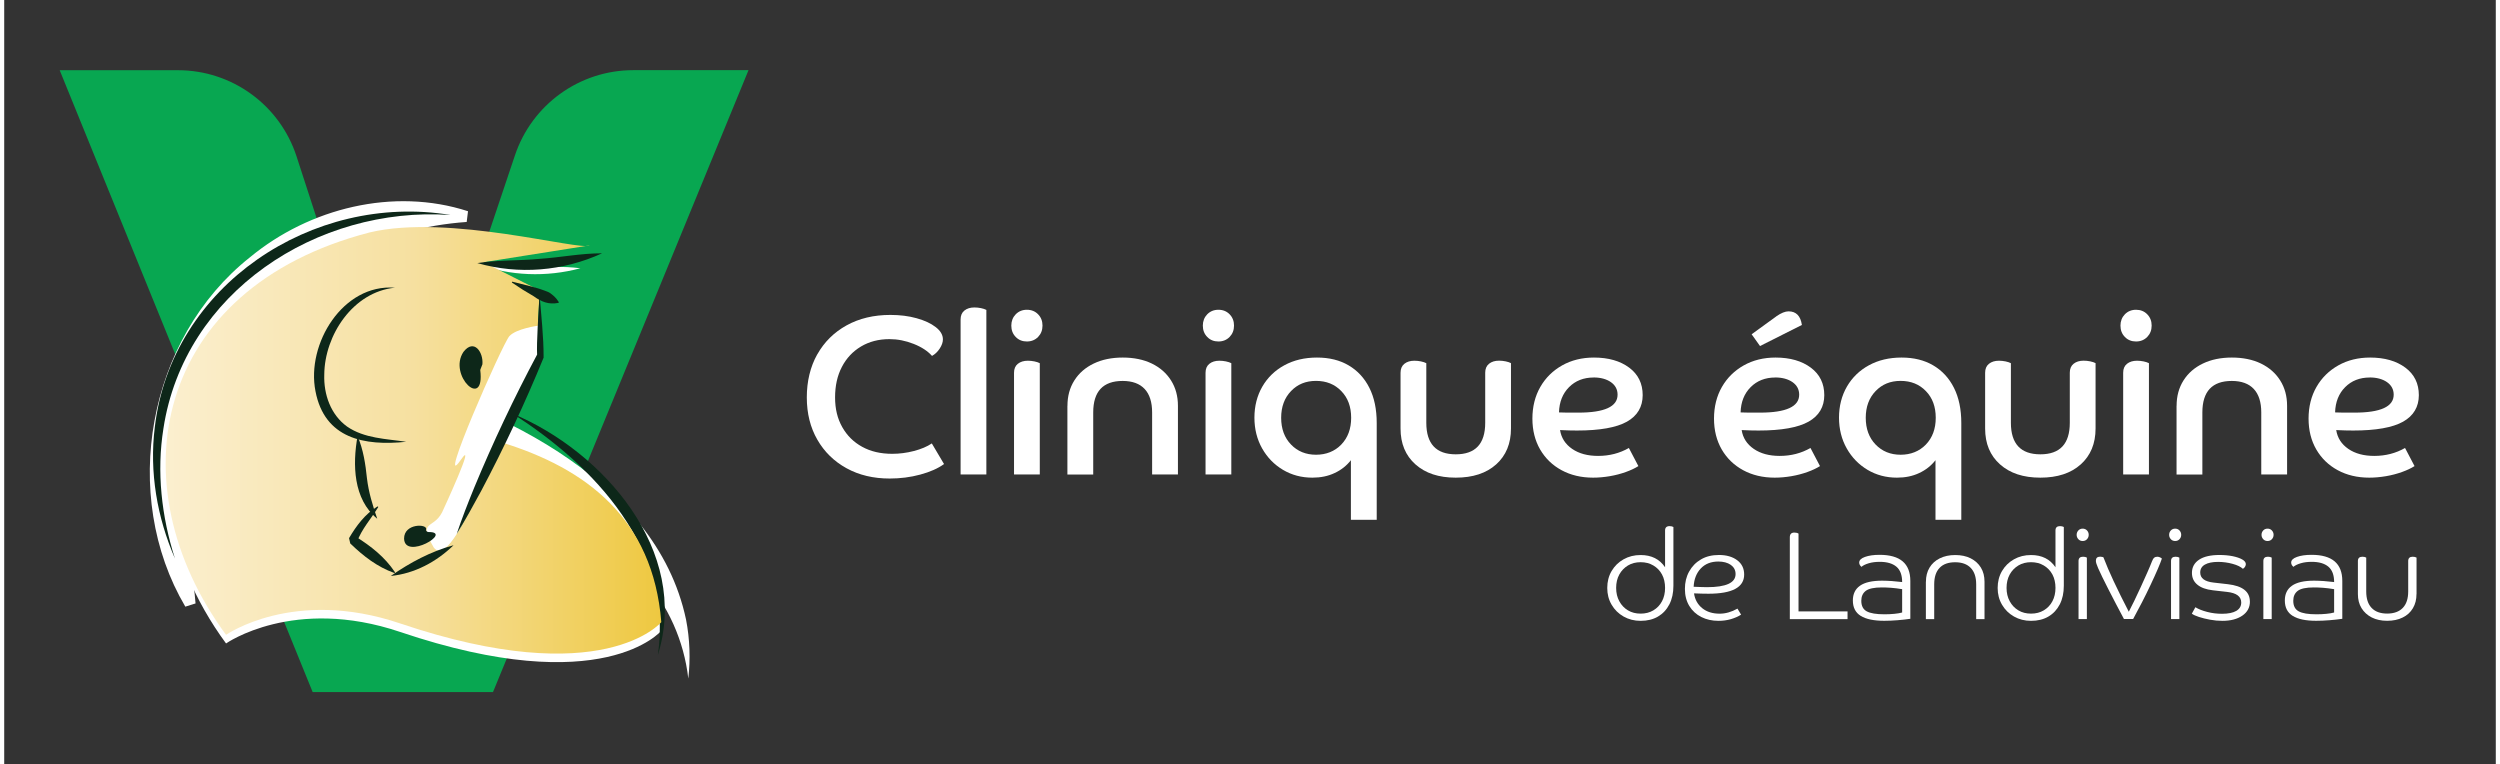
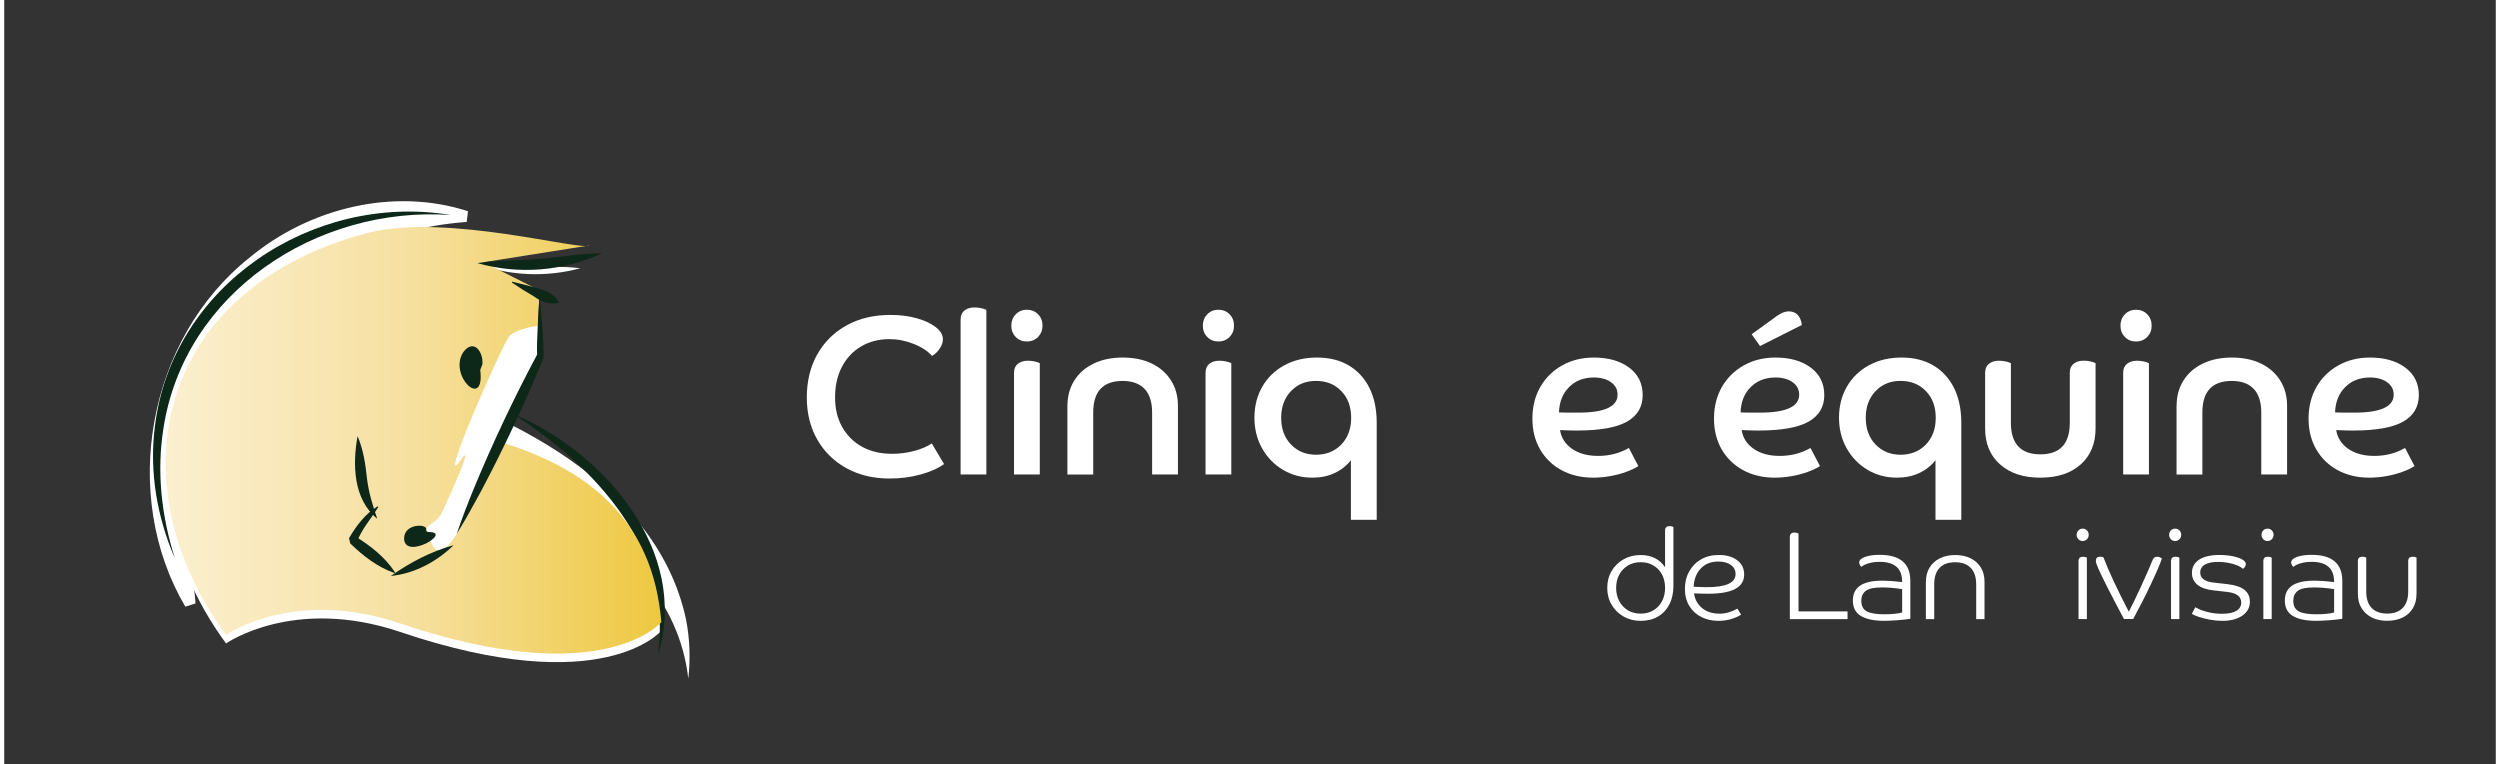
<svg xmlns="http://www.w3.org/2000/svg" width="350" height="107" viewBox="0 0 489 150" fill="none">
  <rect x="0" y="0" width="489" height="150" fill="#333333" stroke="none" />
  <path d="M159.575 69.551C160.94 67.121 162.856 65.223 165.325 63.857C167.793 62.491 170.663 61.808 173.924 61.808C175.79 61.808 177.496 62.019 179.052 62.451C180.607 62.883 181.861 63.455 182.804 64.188C183.748 64.911 184.229 65.725 184.229 66.609C184.229 67.171 184.019 67.774 183.607 68.406C183.196 69.039 182.684 69.521 182.092 69.853C181.259 68.909 180.065 68.115 178.49 67.493C176.924 66.87 175.339 66.558 173.733 66.558C171.626 66.558 169.77 67.04 168.154 68.005C166.539 68.969 165.285 70.305 164.402 72.012C163.509 73.719 163.067 75.708 163.067 77.998C163.067 80.288 163.539 82.166 164.472 83.823C165.405 85.48 166.709 86.776 168.385 87.69C170.061 88.614 172.018 89.066 174.275 89.066C175.7 89.066 177.115 88.885 178.54 88.514C179.965 88.142 181.129 87.65 182.052 87.027L184.45 91.075C183.266 91.938 181.711 92.621 179.784 93.144C177.858 93.666 175.861 93.917 173.784 93.917C170.583 93.917 167.763 93.244 165.315 91.898C162.866 90.552 160.96 88.684 159.585 86.294C158.21 83.904 157.518 81.142 157.518 77.998C157.518 74.854 158.2 71.982 159.565 69.551H159.575Z" fill="white" />
  <path d="M192.768 93.124H187.701V62.702C187.701 61.928 187.952 61.346 188.454 60.944C188.955 60.542 189.608 60.342 190.41 60.342C190.822 60.342 191.253 60.382 191.695 60.472C192.136 60.562 192.498 60.683 192.758 60.824V93.114L192.768 93.124Z" fill="white" />
  <path d="M198.518 66.127C197.936 65.534 197.655 64.791 197.655 63.907C197.655 63.023 197.946 62.28 198.518 61.687C199.1 61.095 199.832 60.794 200.715 60.794C201.599 60.794 202.341 61.095 202.913 61.687C203.495 62.28 203.776 63.023 203.776 63.907C203.776 64.791 203.485 65.534 202.913 66.127C202.331 66.719 201.599 67.02 200.715 67.02C199.832 67.02 199.09 66.729 198.518 66.127ZM203.254 93.124H198.187V73.157C198.187 72.384 198.438 71.801 198.939 71.399C199.441 70.998 200.093 70.797 200.896 70.797C201.308 70.797 201.739 70.837 202.18 70.927C202.622 71.018 202.983 71.138 203.244 71.279V93.114L203.254 93.124Z" fill="white" />
  <path d="M208.673 79.645C208.673 77.747 209.124 76.09 210.028 74.663C210.931 73.237 212.195 72.133 213.83 71.349C215.456 70.566 217.353 70.174 219.52 70.174C221.687 70.174 223.614 70.566 225.229 71.349C226.845 72.133 228.099 73.237 229.002 74.663C229.905 76.09 230.357 77.747 230.357 79.645V93.124H225.29V80.941C225.29 78.922 224.798 77.385 223.825 76.341C222.851 75.296 221.406 74.764 219.51 74.764C215.657 74.764 213.73 76.823 213.73 80.951V93.134H208.663V79.655L208.673 79.645Z" fill="white" />
  <path d="M236.106 66.127C235.524 65.534 235.243 64.791 235.243 63.907C235.243 63.023 235.534 62.28 236.106 61.687C236.688 61.095 237.421 60.794 238.304 60.794C239.187 60.794 239.929 61.095 240.501 61.687C241.083 62.28 241.364 63.023 241.364 63.907C241.364 64.791 241.073 65.534 240.501 66.127C239.919 66.719 239.187 67.02 238.304 67.02C237.421 67.02 236.678 66.729 236.106 66.127ZM240.843 93.124H235.775V73.157C235.775 72.384 236.026 71.801 236.528 71.399C237.03 70.998 237.682 70.797 238.484 70.797C238.896 70.797 239.327 70.837 239.769 70.927C240.21 71.018 240.572 71.138 240.832 71.279V93.114L240.843 93.124Z" fill="white" />
  <path d="M269.37 102.022H264.303V90.321C263.47 91.386 262.416 92.23 261.122 92.832C259.838 93.445 258.373 93.746 256.747 93.746C254.61 93.746 252.693 93.234 250.967 92.21C249.251 91.185 247.887 89.789 246.883 88.011C245.88 86.234 245.368 84.215 245.368 81.965C245.368 79.715 245.89 77.656 246.923 75.869C247.957 74.091 249.392 72.695 251.238 71.691C253.074 70.686 255.212 70.174 257.64 70.174C260.068 70.174 262.115 70.686 263.861 71.711C265.607 72.735 266.962 74.201 267.925 76.11C268.889 78.018 269.37 80.328 269.37 83.03V102.022ZM262.416 76.753C261.132 75.417 259.476 74.754 257.459 74.754C255.443 74.754 253.837 75.417 252.553 76.753C251.268 78.088 250.616 79.836 250.616 81.995C250.616 84.155 251.258 85.912 252.553 87.248C253.837 88.584 255.483 89.247 257.459 89.247C259.436 89.247 261.122 88.584 262.416 87.248C263.701 85.912 264.353 84.165 264.353 81.995C264.353 79.826 263.711 78.078 262.416 76.753Z" fill="white" />
-   <path d="M295.72 84.094C295.72 87.057 294.747 89.407 292.81 91.145C290.873 92.882 288.224 93.746 284.883 93.746C281.542 93.746 278.933 92.882 276.976 91.145C275.019 89.407 274.046 87.057 274.046 84.094V73.157C274.046 72.384 274.297 71.801 274.798 71.399C275.3 70.998 275.952 70.797 276.755 70.797C277.167 70.797 277.598 70.837 278.04 70.927C278.481 71.018 278.842 71.138 279.103 71.279V82.98C279.103 87.097 281.03 89.166 284.883 89.166C288.736 89.166 290.663 87.108 290.663 82.98V73.147C290.663 72.374 290.914 71.791 291.415 71.389C291.917 70.988 292.569 70.787 293.372 70.787C293.783 70.787 294.215 70.827 294.656 70.917C295.098 71.008 295.459 71.128 295.72 71.269V84.074V84.094Z" fill="white" />
  <path d="M311.845 93.746C309.507 93.746 307.44 93.254 305.644 92.28C303.848 91.306 302.453 89.95 301.44 88.212C300.436 86.475 299.924 84.456 299.924 82.146C299.924 79.836 300.446 77.737 301.48 75.939C302.513 74.141 303.948 72.735 305.764 71.711C307.591 70.686 309.668 70.174 312.006 70.174C314.845 70.174 317.153 70.837 318.919 72.153C320.685 73.468 321.568 75.276 321.568 77.556C321.568 79.836 320.535 81.604 318.478 82.759C316.421 83.914 313.149 84.496 308.684 84.496C308.273 84.496 307.761 84.496 307.149 84.476C306.537 84.466 305.945 84.436 305.353 84.406C305.594 85.952 306.386 87.178 307.731 88.102C309.076 89.026 310.771 89.478 312.818 89.478C315.036 89.478 317.053 88.956 318.859 87.921L320.725 91.476C320.073 91.888 319.26 92.28 318.277 92.631C317.304 92.983 316.25 93.264 315.126 93.455C314.002 93.646 312.909 93.746 311.835 93.746H311.845ZM311.935 74.091C309.979 74.091 308.373 74.724 307.119 75.979C305.865 77.235 305.202 78.892 305.142 80.941C305.644 80.971 306.176 80.981 306.738 80.981H308.955C314.083 80.981 316.641 79.806 316.641 77.466C316.641 76.431 316.2 75.608 315.327 74.995C314.454 74.392 313.32 74.081 311.925 74.081L311.935 74.091Z" fill="white" />
  <path d="M347.487 93.746C345.149 93.746 343.082 93.254 341.286 92.28C339.49 91.306 338.095 89.95 337.081 88.212C336.078 86.475 335.566 84.456 335.566 82.146C335.566 79.836 336.088 77.737 337.121 75.939C338.155 74.141 339.59 72.735 341.406 71.711C343.232 70.686 345.309 70.174 347.647 70.174C350.487 70.174 352.795 70.837 354.561 72.153C356.327 73.468 357.21 75.276 357.21 77.556C357.21 79.836 356.177 81.604 354.12 82.759C352.062 83.914 348.791 84.496 344.326 84.496C343.915 84.496 343.403 84.496 342.791 84.476C342.179 84.466 341.587 84.436 340.995 84.406C341.235 85.953 342.028 87.178 343.373 88.102C344.717 89.026 346.413 89.478 348.46 89.478C350.678 89.478 352.695 88.956 354.501 87.921L356.367 91.476C355.715 91.888 354.902 92.28 353.919 92.631C352.945 92.983 351.892 93.264 350.768 93.455C349.644 93.646 348.551 93.746 347.477 93.746H347.487ZM347.577 74.091C345.621 74.091 344.015 74.724 342.761 75.979C341.506 77.235 340.844 78.892 340.784 80.941C341.286 80.971 341.817 80.981 342.379 80.981H344.597C349.725 80.981 352.283 79.806 352.283 77.466C352.283 76.431 351.842 75.608 350.969 74.995C350.096 74.392 348.962 74.081 347.567 74.081L347.577 74.091ZM347.798 62.079C348.741 61.426 349.544 61.105 350.196 61.105C351.681 61.105 352.554 61.999 352.815 63.776L344.597 67.914L342.951 65.604L347.798 62.089V62.079Z" fill="white" />
  <path d="M384.102 102.022H379.035V90.321C378.202 91.386 377.148 92.23 375.854 92.832C374.569 93.445 373.104 93.746 371.479 93.746C369.341 93.746 367.425 93.234 365.699 92.21C363.983 91.185 362.618 89.789 361.615 88.011C360.612 86.234 360.1 84.215 360.1 81.965C360.1 79.715 360.622 77.656 361.655 75.869C362.689 74.091 364.124 72.695 365.97 71.691C367.806 70.686 369.943 70.174 372.372 70.174C374.8 70.174 376.847 70.686 378.593 71.711C380.339 72.735 381.694 74.201 382.657 76.11C383.62 78.018 384.102 80.328 384.102 83.03V102.022ZM377.148 76.753C375.864 75.417 374.208 74.754 372.191 74.754C370.174 74.754 368.569 75.417 367.284 76.753C366 78.088 365.348 79.836 365.348 81.995C365.348 84.155 365.99 85.912 367.284 87.248C368.569 88.584 370.214 89.247 372.191 89.247C374.168 89.247 375.854 88.584 377.148 87.248C378.432 85.912 379.085 84.165 379.085 81.995C379.085 79.826 378.442 78.078 377.148 76.753Z" fill="white" />
  <path d="M410.452 84.094C410.452 87.057 409.479 89.407 407.542 91.145C405.605 92.882 402.956 93.746 399.615 93.746C396.273 93.746 393.665 92.882 391.708 91.145C389.751 89.407 388.778 87.057 388.778 84.094V73.157C388.778 72.384 389.029 71.801 389.53 71.399C390.032 70.998 390.684 70.797 391.487 70.797C391.898 70.797 392.33 70.837 392.771 70.927C393.213 71.018 393.574 71.138 393.835 71.279V82.98C393.835 87.097 395.762 89.166 399.615 89.166C403.468 89.166 405.395 87.108 405.395 82.98V73.147C405.395 72.374 405.645 71.791 406.147 71.389C406.649 70.988 407.301 70.787 408.104 70.787C408.515 70.787 408.947 70.827 409.388 70.917C409.83 71.008 410.191 71.128 410.452 71.269V84.074V84.094Z" fill="white" />
  <path d="M416.202 66.127C415.62 65.534 415.339 64.791 415.339 63.907C415.339 63.023 415.63 62.28 416.202 61.687C416.784 61.095 417.516 60.794 418.399 60.794C419.282 60.794 420.025 61.095 420.597 61.687C421.179 62.28 421.46 63.023 421.46 63.907C421.46 64.791 421.169 65.534 420.597 66.127C420.015 66.719 419.282 67.02 418.399 67.02C417.516 67.02 416.774 66.729 416.202 66.127ZM420.938 93.124H415.87V73.157C415.87 72.384 416.121 71.801 416.623 71.399C417.125 70.998 417.777 70.797 418.58 70.797C418.991 70.797 419.423 70.837 419.864 70.927C420.306 71.018 420.667 71.138 420.928 71.279V93.114L420.938 93.124Z" fill="white" />
  <path d="M426.356 79.645C426.356 77.747 426.808 76.09 427.711 74.663C428.614 73.237 429.878 72.133 431.514 71.349C433.139 70.566 435.036 70.174 437.203 70.174C439.371 70.174 441.297 70.566 442.913 71.349C444.528 72.133 445.783 73.237 446.686 74.663C447.589 76.09 448.04 77.747 448.04 79.645V93.124H442.973V80.941C442.973 78.922 442.481 77.385 441.508 76.341C440.535 75.296 439.09 74.764 437.193 74.764C433.34 74.764 431.413 76.823 431.413 80.951V93.134H426.346V79.655L426.356 79.645Z" fill="white" />
  <path d="M464.175 93.746C461.837 93.746 459.77 93.254 457.974 92.28C456.178 91.306 454.783 89.95 453.77 88.212C452.766 86.475 452.255 84.456 452.255 82.146C452.255 79.836 452.776 77.737 453.81 75.939C454.843 74.141 456.278 72.735 458.095 71.711C459.921 70.686 461.998 70.174 464.336 70.174C467.176 70.174 469.484 70.837 471.25 72.153C473.016 73.468 473.899 75.276 473.899 77.556C473.899 79.836 472.865 81.604 470.808 82.759C468.751 83.914 465.48 84.496 461.015 84.496C460.603 84.496 460.091 84.496 459.479 84.476C458.867 84.466 458.275 84.436 457.683 84.406C457.924 85.952 458.717 87.178 460.061 88.102C461.406 89.026 463.102 89.478 465.149 89.478C467.366 89.478 469.383 88.956 471.189 87.921L473.056 91.476C472.403 91.888 471.591 92.28 470.607 92.631C469.634 92.983 468.58 93.264 467.457 93.455C466.333 93.646 465.239 93.746 464.165 93.746H464.175ZM464.256 74.091C462.299 74.091 460.693 74.724 459.439 75.979C458.185 77.235 457.523 78.892 457.462 80.941C457.964 80.971 458.496 80.981 459.058 80.981H461.275C466.403 80.981 468.962 79.806 468.962 77.466C468.962 76.431 468.52 75.608 467.647 74.995C466.774 74.392 465.64 74.081 464.246 74.081L464.256 74.091Z" fill="white" />
  <path d="M327.599 114.958C327.599 116.364 327.338 117.58 326.806 118.614C326.274 119.648 325.532 120.442 324.579 121.004C323.625 121.567 322.481 121.848 321.167 121.848C319.933 121.848 318.819 121.567 317.825 121.004C316.832 120.442 316.049 119.669 315.477 118.694C314.895 117.71 314.615 116.615 314.615 115.39C314.615 114.165 314.895 113.05 315.467 112.076C316.039 111.101 316.812 110.338 317.805 109.776C318.799 109.213 319.913 108.932 321.167 108.932C323.294 108.932 324.89 109.736 325.963 111.332V104.101C325.963 103.539 326.264 103.257 326.856 103.257C327.157 103.257 327.398 103.318 327.599 103.428V114.968V114.958ZM321.167 120.432C322.11 120.432 322.943 120.221 323.665 119.789C324.388 119.357 324.96 118.765 325.361 118.001C325.763 117.248 325.963 116.364 325.963 115.38C325.963 114.396 325.763 113.492 325.361 112.749C324.96 111.995 324.388 111.413 323.665 110.981C322.943 110.549 322.11 110.338 321.167 110.338C320.224 110.338 319.401 110.549 318.678 110.981C317.966 111.413 317.394 112.005 316.983 112.749C316.571 113.502 316.36 114.376 316.36 115.38C316.36 116.384 316.571 117.248 316.983 118.001C317.394 118.765 317.956 119.357 318.678 119.789C319.391 120.221 320.224 120.432 321.167 120.432Z" fill="white" />
  <path d="M336.449 121.848C335.195 121.848 334.071 121.597 333.077 121.095C332.084 120.593 331.291 119.869 330.719 118.925C330.147 117.981 329.856 116.866 329.856 115.581C329.856 114.295 330.127 113.17 330.689 112.166C331.241 111.162 332.014 110.368 333.017 109.786C334.011 109.203 335.185 108.922 336.539 108.922C338.004 108.922 339.198 109.263 340.111 109.946C341.025 110.629 341.486 111.563 341.486 112.759C341.486 115.27 339.148 116.525 334.462 116.525C334.001 116.525 333.549 116.525 333.097 116.505C332.656 116.485 332.164 116.475 331.643 116.455C331.823 117.68 332.365 118.644 333.258 119.367C334.151 120.09 335.295 120.442 336.68 120.442C337.834 120.442 338.998 120.11 340.172 119.448L340.884 120.633C340.322 120.994 339.66 121.286 338.877 121.517C338.105 121.738 337.292 121.848 336.449 121.848ZM338.847 110.85C338.205 110.418 337.392 110.208 336.419 110.208C334.964 110.208 333.81 110.67 332.957 111.584C332.104 112.497 331.643 113.693 331.572 115.159C332.054 115.179 332.495 115.189 332.917 115.209C333.338 115.229 333.76 115.239 334.191 115.239C337.934 115.239 339.8 114.386 339.8 112.668C339.8 111.895 339.479 111.292 338.837 110.86L338.847 110.85Z" fill="white" />
  <path d="M350.447 105.437C350.447 104.824 350.748 104.523 351.34 104.523C351.671 104.523 351.942 104.593 352.153 104.724V120H361.775V121.507H350.447V105.437Z" fill="white" />
  <path d="M374.098 121.446C373.325 121.557 372.482 121.657 371.579 121.727C370.676 121.798 369.803 121.838 368.98 121.838C366.933 121.838 365.398 121.517 364.364 120.874C363.331 120.231 362.819 119.227 362.819 117.851C362.819 116.575 363.281 115.611 364.214 114.958C365.147 114.295 366.602 113.964 368.579 113.964C369.111 113.964 369.723 113.994 370.425 114.034C371.127 114.084 371.81 114.155 372.492 114.235C372.492 112.869 372.121 111.865 371.368 111.222C370.616 110.589 369.532 110.268 368.117 110.268C367.294 110.268 366.562 110.358 365.93 110.549C365.298 110.74 364.816 110.971 364.505 111.252C364.204 111.001 364.063 110.72 364.063 110.408C364.063 109.946 364.435 109.575 365.187 109.304C365.94 109.032 366.893 108.892 368.067 108.892C372.091 108.892 374.098 110.599 374.098 114.014V121.416V121.446ZM364.475 117.911C364.475 118.905 364.826 119.588 365.538 119.98C366.251 120.372 367.405 120.562 369.03 120.562C369.703 120.562 370.345 120.532 370.957 120.472C371.569 120.412 372.081 120.331 372.492 120.211V115.631C371.72 115.5 370.987 115.41 370.315 115.36C369.642 115.31 369.04 115.29 368.509 115.29C366.973 115.29 365.92 115.521 365.338 115.973C364.756 116.424 364.475 117.077 364.475 117.911Z" fill="white" />
  <path d="M377.158 114.175C377.158 113.12 377.389 112.196 377.86 111.413C378.332 110.629 378.994 110.017 379.867 109.585C380.73 109.153 381.744 108.932 382.898 108.932C384.052 108.932 385.085 109.143 385.938 109.575C386.791 110.007 387.463 110.609 387.945 111.393C388.426 112.176 388.657 113.11 388.657 114.175V121.507H387.022V114.677C387.022 113.271 386.67 112.206 385.958 111.463C385.246 110.72 384.222 110.348 382.888 110.348C381.553 110.348 380.53 110.72 379.837 111.453C379.135 112.186 378.784 113.261 378.784 114.687V121.517H377.148V114.185L377.158 114.175Z" fill="white" />
-   <path d="M404.22 114.958C404.22 116.364 403.96 117.58 403.428 118.614C402.896 119.648 402.153 120.442 401.2 121.004C400.247 121.567 399.103 121.848 397.788 121.848C396.554 121.848 395.44 121.567 394.447 121.004C393.454 120.442 392.671 119.669 392.099 118.694C391.517 117.71 391.236 116.615 391.236 115.39C391.236 114.165 391.517 113.05 392.089 112.076C392.661 111.101 393.434 110.338 394.427 109.776C395.42 109.213 396.534 108.932 397.788 108.932C399.916 108.932 401.511 109.736 402.585 111.332V104.101C402.585 103.539 402.886 103.257 403.478 103.257C403.779 103.257 404.02 103.318 404.22 103.428V114.968V114.958ZM397.788 120.432C398.732 120.432 399.565 120.221 400.287 119.789C401.009 119.357 401.581 118.765 401.983 118.001C402.384 117.248 402.585 116.364 402.585 115.38C402.585 114.396 402.384 113.492 401.983 112.749C401.581 111.995 401.009 111.413 400.287 110.981C399.565 110.549 398.732 110.338 397.788 110.338C396.845 110.338 396.022 110.549 395.3 110.981C394.588 111.413 394.016 112.005 393.604 112.749C393.193 113.502 392.982 114.376 392.982 115.38C392.982 116.384 393.193 117.248 393.604 118.001C394.016 118.765 394.578 119.357 395.3 119.789C396.012 120.221 396.845 120.432 397.788 120.432Z" fill="white" />
  <path d="M407.07 105.819C406.849 105.577 406.739 105.296 406.739 104.965C406.739 104.633 406.849 104.352 407.07 104.111C407.291 103.87 407.582 103.75 407.923 103.75C408.264 103.75 408.555 103.87 408.776 104.111C408.997 104.352 409.107 104.633 409.107 104.965C409.107 105.296 408.997 105.577 408.776 105.819C408.555 106.06 408.274 106.18 407.923 106.18C407.572 106.18 407.291 106.06 407.07 105.819ZM408.746 121.496H407.11V110.107C407.11 109.545 407.411 109.263 408.003 109.263C408.304 109.263 408.545 109.324 408.746 109.434V121.486V121.496Z" fill="white" />
  <path d="M414.044 114.145C414.877 115.922 415.85 117.901 416.974 120.06C417.275 119.498 417.626 118.785 418.048 117.921C418.469 117.057 418.901 116.143 419.342 115.169C419.784 114.205 420.205 113.281 420.586 112.407C420.978 111.533 421.279 110.8 421.51 110.208C421.64 109.866 421.78 109.615 421.941 109.474C422.102 109.334 422.312 109.263 422.573 109.263C422.734 109.263 422.914 109.304 423.095 109.384C423.276 109.464 423.396 109.545 423.466 109.635C423.316 110.097 423.045 110.78 422.663 111.674C422.282 112.568 421.811 113.592 421.279 114.727C420.747 115.862 420.175 117.017 419.573 118.192C418.971 119.367 418.389 120.462 417.827 121.486H416.021C415.489 120.512 414.967 119.528 414.455 118.524C413.944 117.519 413.442 116.565 412.97 115.651C412.499 114.737 412.087 113.914 411.746 113.201C411.405 112.487 411.134 111.915 410.953 111.503C410.652 110.83 410.512 110.348 410.512 110.067C410.512 109.525 410.793 109.253 411.355 109.253C411.465 109.253 411.586 109.263 411.716 109.294C411.836 109.314 411.937 109.344 411.997 109.384C412.529 110.77 413.201 112.357 414.034 114.135L414.044 114.145Z" fill="white" />
  <path d="M425.222 105.819C425.001 105.577 424.891 105.296 424.891 104.965C424.891 104.633 425.001 104.352 425.222 104.111C425.443 103.87 425.734 103.75 426.075 103.75C426.416 103.75 426.707 103.87 426.928 104.111C427.149 104.352 427.259 104.633 427.259 104.965C427.259 105.296 427.149 105.577 426.928 105.819C426.707 106.06 426.426 106.18 426.075 106.18C425.724 106.18 425.443 106.06 425.222 105.819ZM426.898 121.496H425.262V110.107C425.262 109.545 425.563 109.263 426.155 109.263C426.456 109.263 426.697 109.324 426.898 109.434V121.486V121.496Z" fill="white" />
  <path d="M440.745 118.062C440.745 119.217 440.254 120.141 439.26 120.824C438.267 121.507 436.962 121.848 435.327 121.848C434.554 121.848 433.762 121.778 432.939 121.627C432.126 121.476 431.393 121.296 430.741 121.085C430.089 120.874 429.627 120.653 429.346 120.442L430.039 119.176C430.631 119.538 431.403 119.849 432.337 120.09C433.28 120.341 434.253 120.462 435.277 120.462C436.501 120.462 437.424 120.271 438.076 119.89C438.718 119.508 439.04 118.966 439.04 118.252C439.04 117.077 438.126 116.384 436.29 116.173L433.471 115.852C432.156 115.701 431.133 115.34 430.43 114.747C429.718 114.165 429.366 113.391 429.366 112.437C429.366 111.332 429.838 110.469 430.771 109.846C431.704 109.223 433.049 108.922 434.775 108.922C435.698 108.922 436.551 109.002 437.334 109.153C438.116 109.314 438.749 109.525 439.23 109.796C439.712 110.067 439.943 110.378 439.943 110.72C439.943 110.88 439.892 111.051 439.792 111.222C439.692 111.393 439.551 111.533 439.371 111.634C438.939 111.242 438.267 110.911 437.344 110.66C436.421 110.408 435.467 110.278 434.504 110.278C433.38 110.278 432.517 110.459 431.905 110.81C431.293 111.162 430.992 111.684 430.992 112.357C430.992 113.482 431.855 114.135 433.591 114.335L436.411 114.657C439.3 114.988 440.735 116.113 440.735 118.052L440.745 118.062Z" fill="white" />
  <path d="M443.354 105.819C443.133 105.577 443.023 105.296 443.023 104.965C443.023 104.633 443.133 104.352 443.354 104.111C443.575 103.87 443.866 103.75 444.207 103.75C444.548 103.75 444.839 103.87 445.06 104.111C445.281 104.352 445.391 104.633 445.391 104.965C445.391 105.296 445.281 105.577 445.06 105.819C444.839 106.06 444.558 106.18 444.207 106.18C443.856 106.18 443.575 106.06 443.354 105.819ZM445.02 121.496H443.384V110.107C443.384 109.545 443.685 109.263 444.277 109.263C444.578 109.263 444.819 109.324 445.02 109.434V121.486V121.496Z" fill="white" />
  <path d="M458.877 121.446C458.105 121.557 457.262 121.657 456.359 121.727C455.455 121.798 454.582 121.838 453.76 121.838C451.713 121.838 450.177 121.517 449.144 120.874C448.11 120.231 447.599 119.227 447.599 117.851C447.599 116.575 448.06 115.611 448.993 114.958C449.927 114.295 451.382 113.964 453.358 113.964C453.89 113.964 454.502 113.994 455.205 114.034C455.907 114.084 456.589 114.155 457.272 114.235C457.272 112.869 456.9 111.865 456.148 111.222C455.395 110.589 454.312 110.268 452.897 110.268C452.074 110.268 451.341 110.358 450.709 110.549C450.077 110.74 449.595 110.971 449.284 111.252C448.983 111.001 448.843 110.72 448.843 110.408C448.843 109.946 449.214 109.575 449.967 109.304C450.719 109.032 451.673 108.892 452.847 108.892C456.87 108.892 458.877 110.599 458.877 114.014V121.416V121.446ZM449.254 117.911C449.254 118.905 449.605 119.588 450.318 119.98C451.03 120.372 452.184 120.562 453.81 120.562C454.482 120.562 455.124 120.532 455.736 120.472C456.349 120.412 456.86 120.331 457.272 120.211V115.631C456.499 115.5 455.767 115.41 455.094 115.36C454.422 115.31 453.82 115.29 453.288 115.29C451.753 115.29 450.699 115.521 450.117 115.973C449.535 116.424 449.254 117.077 449.254 117.911Z" fill="white" />
  <path d="M473.437 116.595C473.437 117.65 473.206 118.574 472.734 119.367C472.263 120.161 471.601 120.773 470.728 121.195C469.865 121.627 468.841 121.838 467.677 121.838C466.513 121.838 465.52 121.617 464.657 121.185C463.804 120.743 463.132 120.141 462.65 119.357C462.168 118.574 461.938 117.65 461.938 116.595V110.107C461.938 109.545 462.239 109.263 462.831 109.263C463.132 109.263 463.372 109.324 463.573 109.434V116.093C463.573 117.499 463.924 118.564 464.627 119.307C465.329 120.05 466.343 120.422 467.677 120.422C469.012 120.422 470.035 120.05 470.748 119.307C471.46 118.564 471.811 117.489 471.811 116.093V110.107C471.811 109.545 472.112 109.263 472.704 109.263C473.005 109.263 473.246 109.324 473.447 109.434V116.585L473.437 116.595Z" fill="white" />
-   <path d="M10.887 13.78H34.096C44.703 13.78 54.095 20.609 57.376 30.703L72.498 77.225C75.297 85.892 77.585 94.811 78.609 104.493C80.134 94.047 81.92 84.617 84.97 75.949L100.242 30.472C103.594 20.499 112.936 13.77 123.452 13.77H146.079L95.928 135.829H60.537L10.887 13.78Z" fill="#08A751" />
  <path d="M35.993 113.04C37.899 117.569 40.408 122.029 43.539 126.287C43.539 126.287 56.794 116.957 77.705 124.027C117.582 137.506 128.98 123.776 128.98 123.776C128.659 119.809 127.907 116.244 126.773 113.04H35.993Z" fill="white" />
  <path d="M69.226 72.454C94.693 78.631 127.827 93.334 133.817 121.597C134.57 125.474 134.69 129.391 134.259 133.177C133.416 125.775 130.285 118.785 125.398 113.331C115.755 102.645 101.587 97.774 87.77 95.273C80.766 94.047 73.662 93.495 66.608 93.485C60.717 93.485 55.941 88.694 55.941 82.799C55.851 75.939 62.634 70.686 69.237 72.454H69.226Z" fill="white" />
  <path d="M90.69 42.484C56.974 44.925 35.27 71.62 35.571 104.653C35.531 108.088 35.772 111.573 36.113 114.988C36.244 116.153 36.384 117.318 36.474 118.514C23.851 97.111 29.17 66.95 48.927 51.322C60.316 41.902 76.481 37.864 90.69 42.484Z" fill="white" stroke="white" stroke-width="2.16" />
  <path d="M105.099 62.923L98.376 64.49L88.191 88.966L86.867 93.294L88.803 92.21L84.679 99.923L81.579 103.167L82.512 108.53L83.897 109.384L86.556 107.908L88.532 105.567L90.218 102.384L98.205 84.777L105.209 69.893L105.099 62.923Z" fill="white" />
  <path d="M99.721 81.162C117.602 88.594 134.67 108.179 128.278 128.567C131.379 107.958 115.896 91.426 99.721 81.162Z" fill="#0D2719" />
  <path d="M92.817 51.815C96.228 51.674 99.56 52.166 102.941 52.236C106.323 52.427 109.695 52.216 113.076 52.648C106.393 54.446 99.319 54.165 92.817 51.815Z" fill="white" />
  <path d="M43.539 124.6C21.865 95.132 29.16 56.645 71.715 45.618C87.258 41.892 113.167 49.334 114.913 48.159L94.071 51.463L105.079 56.997L104.738 63.927C104.738 63.927 100.503 64.489 99.149 65.966C97.794 67.432 84.669 97.362 89.576 90.301C92.958 85.43 85.934 100.556 85.934 100.556C84.178 103.981 81.147 101.962 84.298 107.456C87.971 112.136 95.807 88.423 97.624 86.826C114.19 91.928 127.335 101.731 128.961 122.099C128.961 122.099 117.572 135.829 77.685 122.35C56.774 115.279 43.519 124.61 43.519 124.61L43.539 124.6Z" fill="url(#paint0_linear_2001_56)" />
  <path d="M87.519 42.193C61.4 40.395 35.311 57.389 31.247 84.104C29.892 92.551 30.855 101.339 33.514 109.625C30.012 101.6 28.457 92.621 29.551 83.863C32.792 56.053 60.597 37.754 87.519 42.183V42.193Z" fill="#0D2719" />
  <path d="M92.857 51.634C96.951 51.001 101.025 51.192 105.109 50.8C109.203 50.529 113.207 49.705 117.341 49.715C109.655 53.231 100.995 53.954 92.857 51.634Z" fill="#0D2719" />
-   <path d="M76.682 56.465C68.494 57.268 62.865 65.765 62.815 73.529C62.684 77.415 64.079 81.383 67.27 83.703C70.661 86.053 74.926 86.113 78.9 86.706C70.712 87.559 62.875 86.113 61.089 76.783C59.252 67.482 66.487 55.661 76.682 56.465Z" fill="#0D2719" />
  <path d="M69.357 85.621C70.481 88.242 70.912 91.135 71.193 93.887C71.524 96.629 72.297 99.15 73.21 101.811C68.494 97.975 68.343 91.145 69.347 85.611L69.357 85.621Z" fill="#0D2719" />
  <path d="M73.391 99.551C71.946 101.892 70.2 103.77 69.237 106.341C69.237 106.341 69.237 106.361 69.227 106.361C69.277 106.592 68.765 104.362 68.986 105.316C71.956 107.174 74.685 109.304 76.672 112.277C76.732 112.357 76.642 112.487 76.541 112.447C73.2 111.252 70.491 109.143 67.982 106.722L67.922 106.672C68.143 107.606 67.611 105.387 67.681 105.608C69.096 103.207 70.822 100.877 73.23 99.411C73.32 99.35 73.451 99.461 73.381 99.561L73.391 99.551Z" fill="#0D2719" />
  <path d="M88.191 107.004C84.85 110.258 80.545 112.578 75.869 113.04C79.652 110.408 83.696 108.239 88.191 107.004Z" fill="#0D2719" />
  <path d="M99.751 55.29C102.068 55.912 104.778 56.434 106.935 57.389C107.638 57.851 108.3 58.393 108.822 59.257C108.872 59.327 108.822 59.438 108.741 59.448C106.845 59.829 105.36 59.197 103.915 58.142C102.47 57.318 101.055 56.425 99.68 55.48C99.59 55.42 99.65 55.259 99.761 55.29H99.751Z" fill="#0D2719" />
  <path d="M105.059 57.72C105.38 61.868 105.882 66.056 105.861 70.194C102.239 79.052 98.075 87.931 93.6 96.368C92.074 99.2 90.519 102.012 88.813 104.764C89.837 101.701 91.021 98.708 92.235 95.725C95.887 86.897 100.082 78.028 104.587 69.591C104.457 67.261 104.868 61.266 105.069 57.73L105.059 57.72Z" fill="#0D2719" />
  <path d="M93.85 71.5C93.85 71.59 93.419 72.534 93.429 72.625C94.392 80.619 87.047 73.679 90.128 69.069C92.215 66.358 94.071 69.17 93.85 71.5Z" fill="#0D2719" />
  <path d="M82.803 103.92C82.722 104.181 82.993 104.422 83.314 104.422C88.141 104.372 78.638 110.007 78.478 105.728C78.448 102.645 83.164 102.775 82.803 103.93V103.92Z" fill="#0D2719" />
  <defs>
    <linearGradient id="paint0_linear_2001_56" x1="31.688" y1="86.414" x2="128.981" y2="86.414" gradientUnits="userSpaceOnUse">
      <stop stop-color="#FBEFCF" />
      <stop offset="0.5" stop-color="#F6E0A0" />
      <stop offset="1" stop-color="#EEC840" />
    </linearGradient>
  </defs>
</svg>